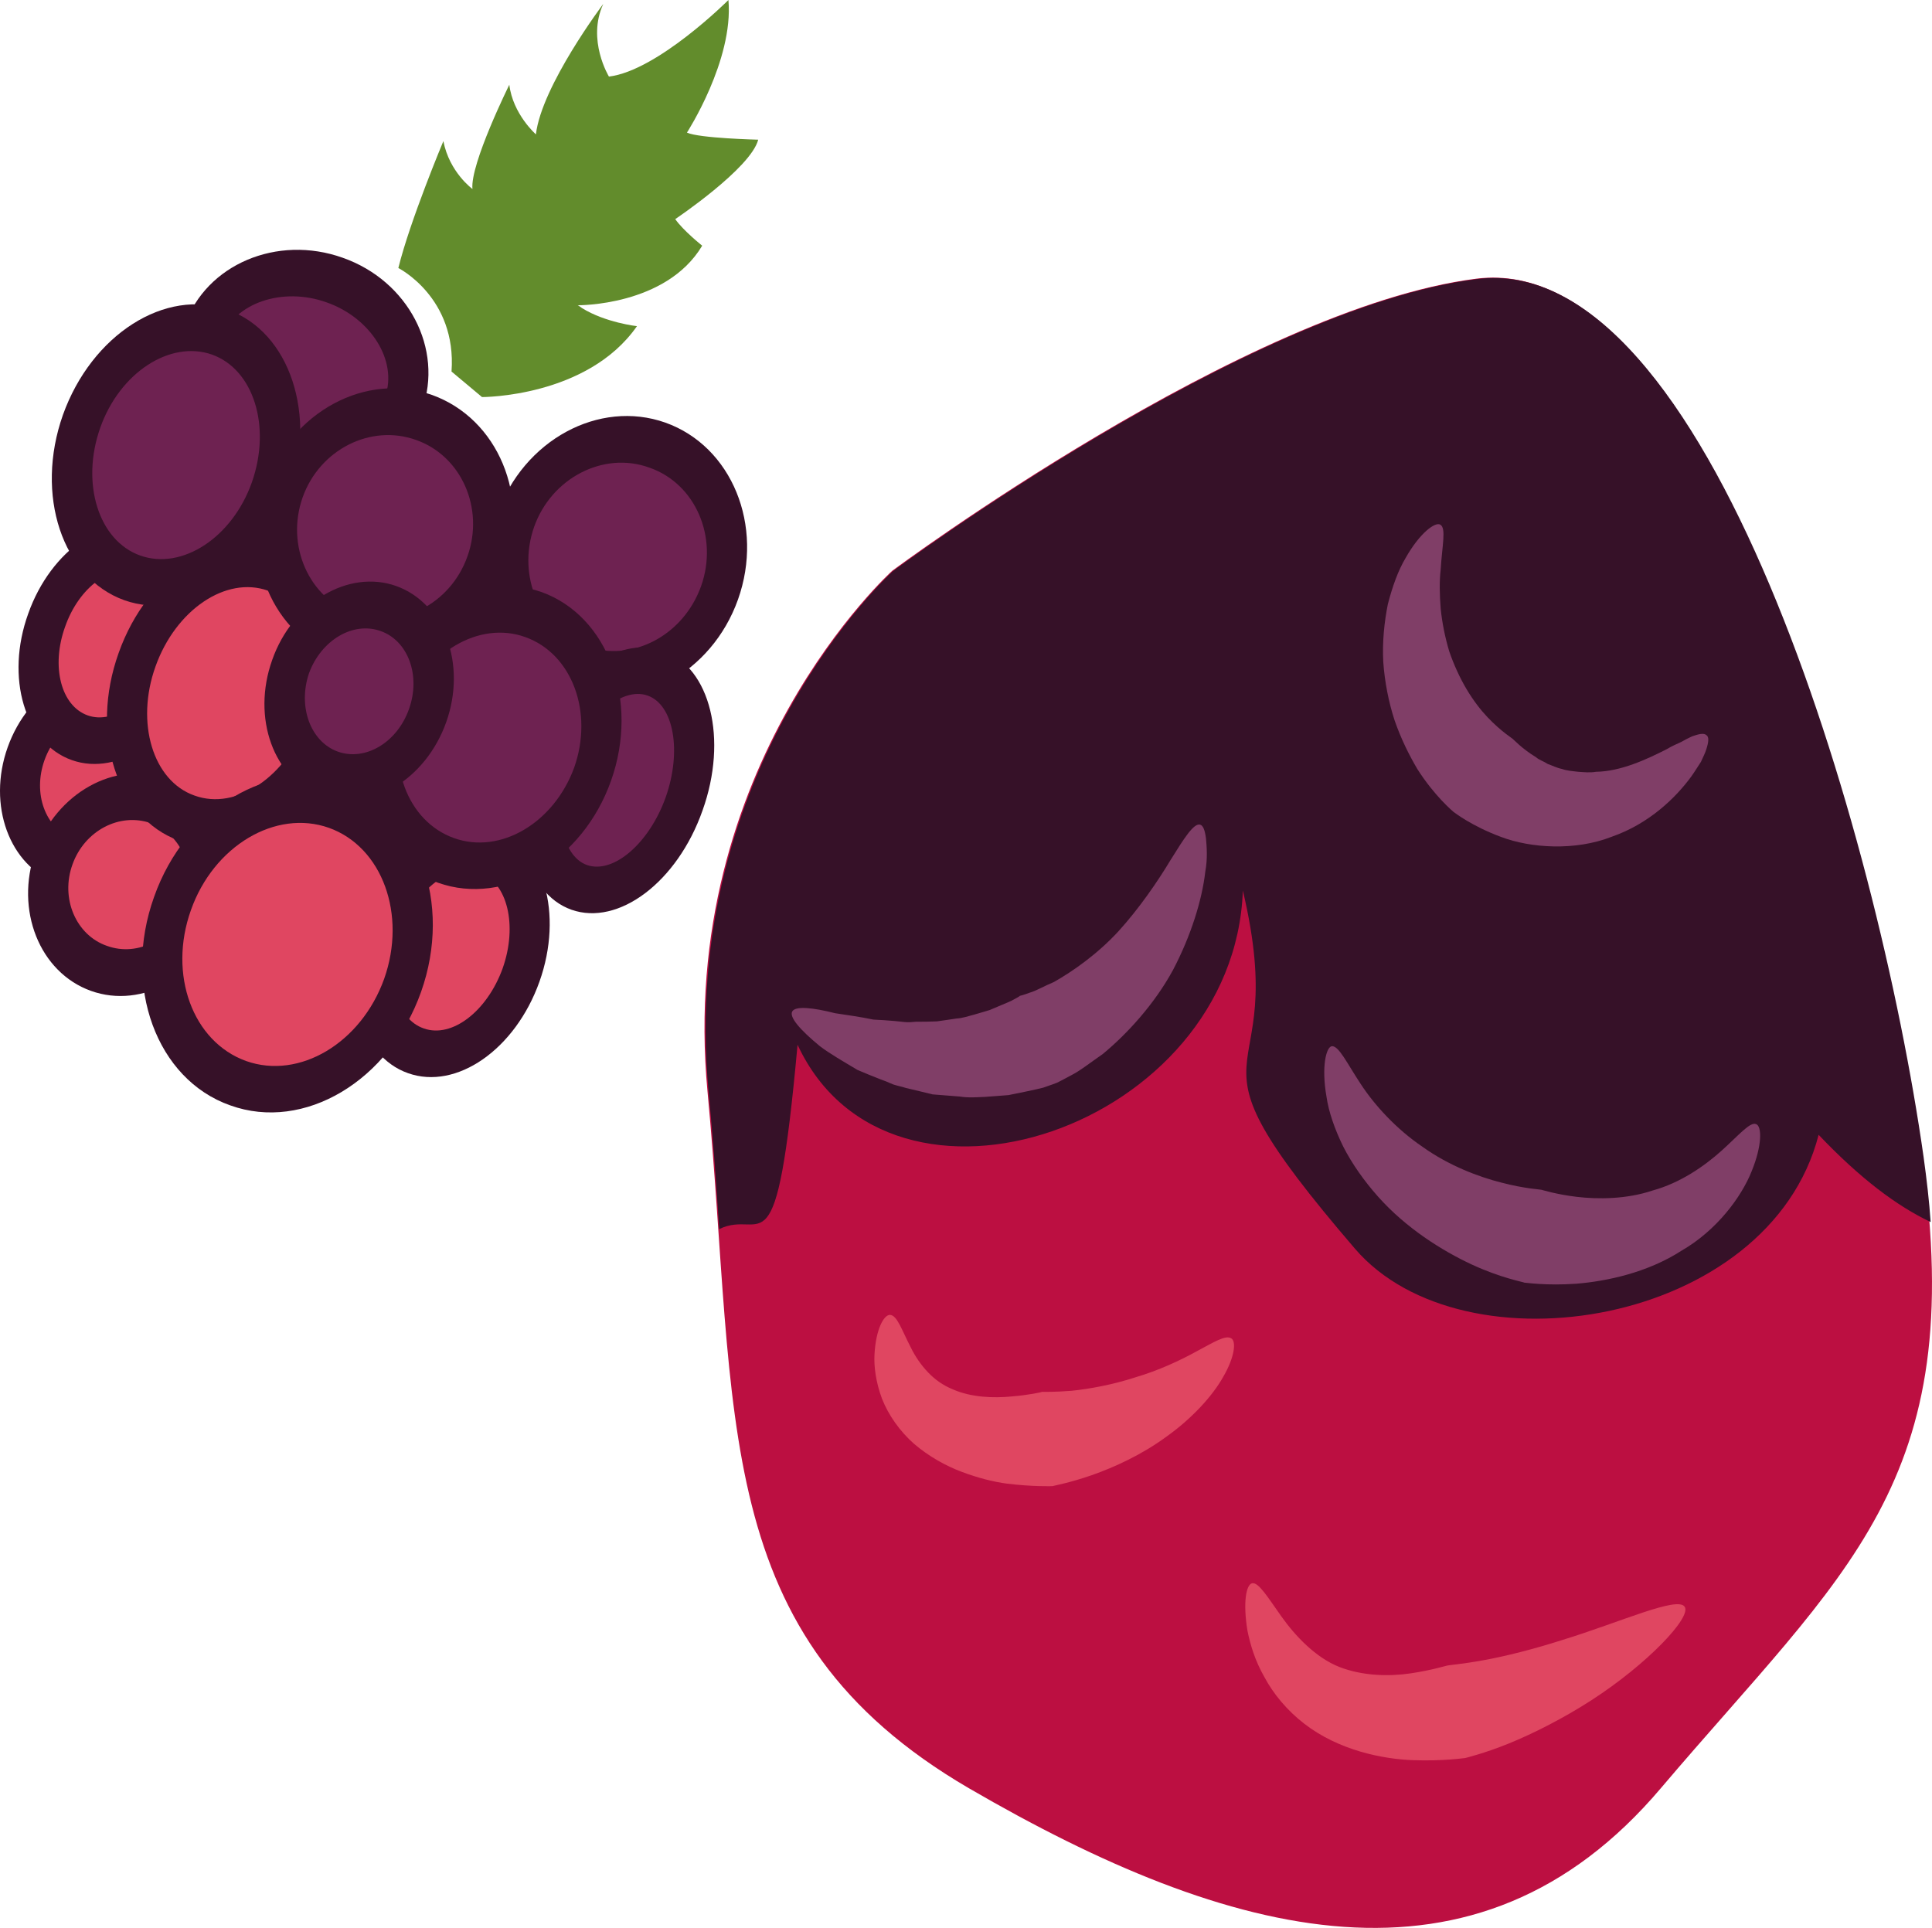
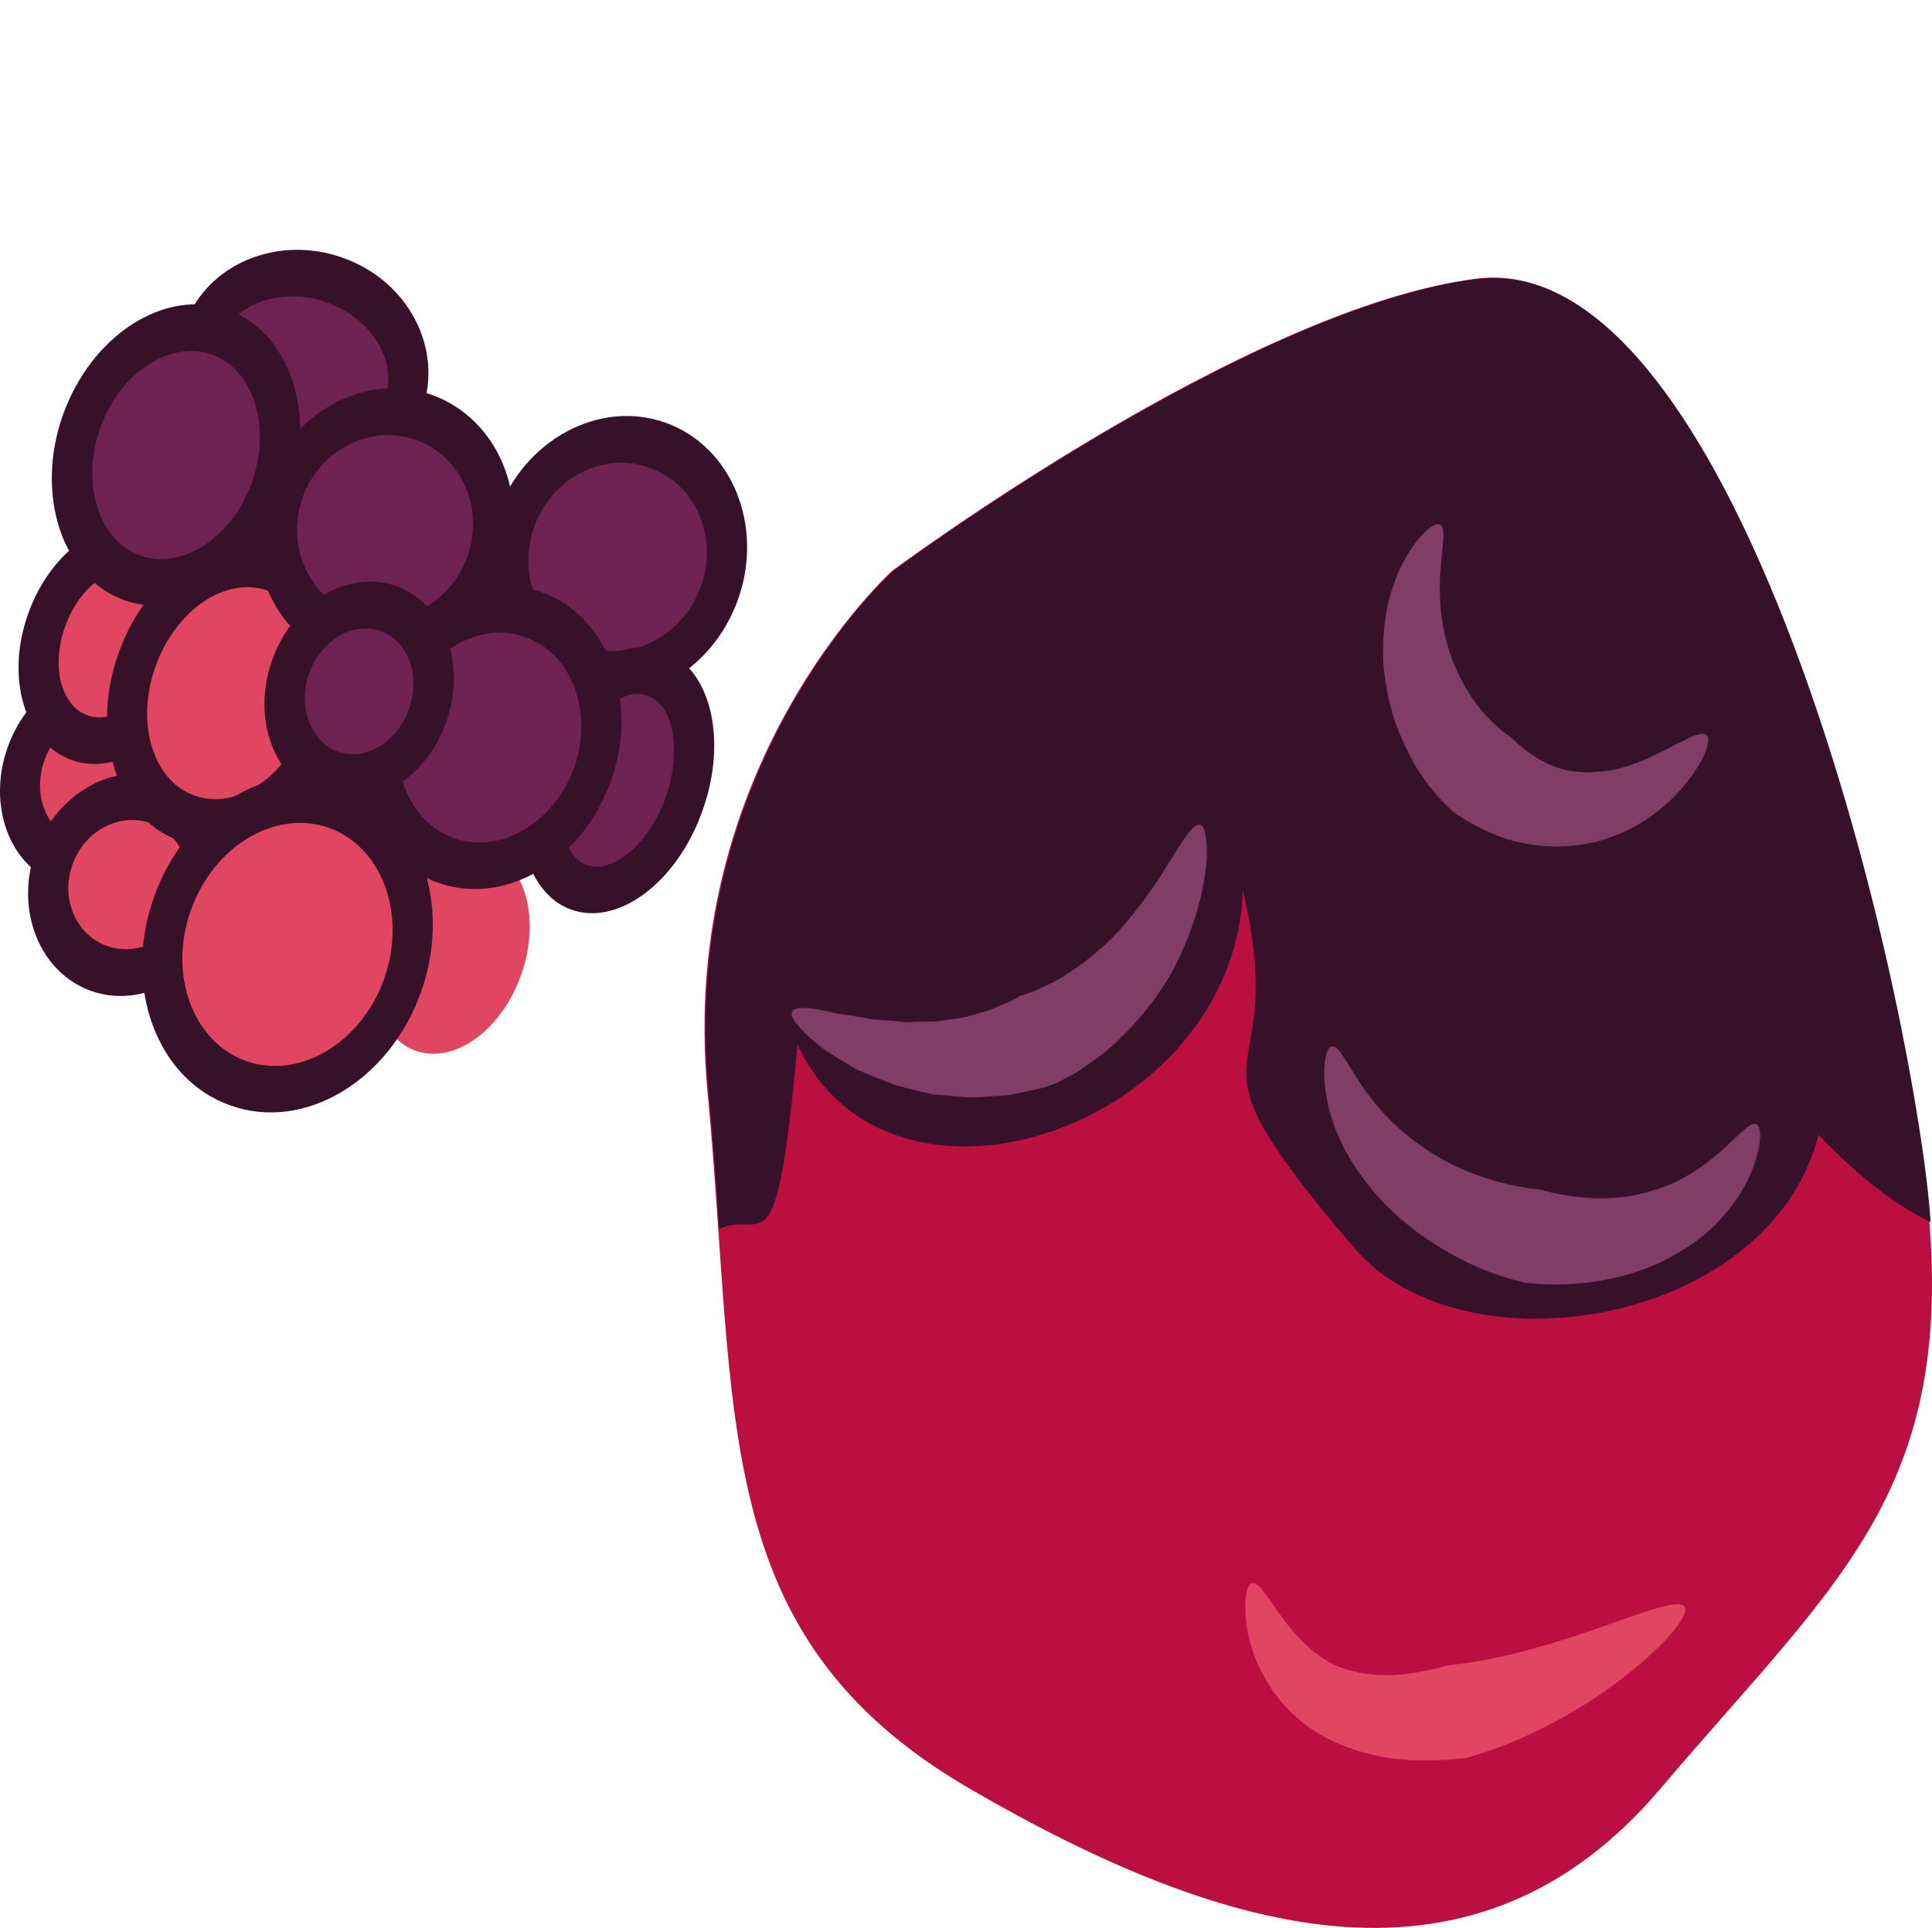
<svg xmlns="http://www.w3.org/2000/svg" xmlns:ns1="http://sodipodi.sourceforge.net/DTD/sodipodi-0.dtd" xmlns:ns2="http://www.inkscape.org/namespaces/inkscape" xml:space="preserve" width="54.493mm" height="54.382mm" version="1.1" style="clip-rule:evenodd;fill-rule:evenodd;image-rendering:optimizeQuality;shape-rendering:geometricPrecision;text-rendering:geometricPrecision" viewBox="0 0 5449.345 5438.155" id="svg84" ns1:docname="3905.svg" ns2:version="0.92.4 (5da689c313, 2019-01-14)">
  <ns1:namedview pagecolor="#ffffff" bordercolor="#666666" borderopacity="1" objecttolerance="10" gridtolerance="10" guidetolerance="10" ns2:pageopacity="0" ns2:pageshadow="2" ns2:window-width="640" ns2:window-height="480" id="namedview86" showgrid="false" ns2:zoom="0.2102413" ns2:cx="100.59516" ns2:cy="91.697178" ns2:window-x="0" ns2:window-y="0" ns2:window-maximized="0" ns2:current-layer="svg84" />
  <defs id="defs4">
    <style type="text/css" id="style2">
   
    .fil2 {fill:#361128;fill-rule:nonzero}
    .fil5 {fill:#628C2C;fill-rule:nonzero}
    .fil4 {fill:#6E2251;fill-rule:nonzero}
    .fil3 {fill:#803E67;fill-rule:nonzero}
    .fil0 {fill:#BC0F41;fill-rule:nonzero}
    .fil1 {fill:#E04661;fill-rule:nonzero}
   
  </style>
  </defs>
  <g id="Vrstva_x0020_1" transform="translate(-7838.42,-11838)">
    <g id="_730077528">
      <path class="fil0" d="m 10355,13448 c 0,0 -608,548 -521,1469 87,921 0,1535 737,1965 738,429 1432,614 1952,0 521,-614 868,-860 737,-1781 -129,-921 -607,-2558 -1257,-2477 -651,82 -1648,824 -1648,824 z" id="path7" ns2:connector-curvature="0" style="fill:#bc0f41;fill-rule:nonzero" />
      <path class="fil1" d="m 12649,13911 c 6,6 6,20 -1,40 -4,10 -9,23 -16,36 -7,13 -16,27 -27,42 -42,57 -118,131 -223,169 -104,42 -231,32 -313,1 -84,-31 -132,-70 -134,-71 -2,-2 -54,-44 -101,-122 -24,-38 -47,-85 -65,-136 -17,-52 -28,-108 -31,-165 -4,-56 1,-113 13,-164 12,-49 29,-94 49,-130 40,-70 83,-102 98,-93 17,9 6,59 1,125 -4,34 -3,72 0,111 4,40 11,82 24,120 12,39 30,75 49,107 19,32 40,59 59,80 39,42 71,59 73,61 0,1 24,26 64,52 9,7 21,12 33,18 13,5 26,11 40,14 15,5 30,7 46,10 15,0 32,1 50,0 69,-3 144,-37 200,-65 14,-7 27,-15 40,-20 11,-7 22,-12 32,-16 18,-8 33,-11 40,-4 z" id="path9" ns2:connector-curvature="0" style="fill:#e04661;fill-rule:nonzero" />
      <path class="fil1" d="m 10138,14394 c 9,-16 57,-11 121,4 32,6 70,11 108,19 19,1 39,3 60,4 9,2 19,2 30,3 10,0 20,0 29,0 20,-1 40,-1 59,-2 19,-3 38,-6 55,-8 18,-2 35,-6 51,-11 15,-5 30,-8 43,-12 26,-12 46,-21 62,-26 14,-9 23,-14 24,-14 0,-1 11,-4 28,-10 17,-4 39,-18 67,-30 53,-30 123,-78 183,-143 59,-65 110,-140 147,-201 37,-61 64,-105 82,-100 10,2 15,16 18,38 2,24 4,57 -2,96 -9,77 -40,179 -92,275 -51,96 -130,181 -197,237 -36,25 -65,50 -90,61 -23,13 -38,20 -39,21 -2,0 -16,6 -39,14 -24,6 -59,13 -99,21 -21,2 -42,3 -65,5 -24,1 -48,2 -72,0 -26,-3 -51,-5 -76,-8 -25,-6 -50,-11 -75,-18 -13,-2 -25,-5 -37,-9 -11,-5 -23,-9 -35,-14 -22,-9 -44,-19 -66,-28 -40,-23 -76,-44 -105,-65 -56,-47 -87,-83 -78,-99 z" id="path11" ns2:connector-curvature="0" style="fill:#e04661;fill-rule:nonzero" />
      <path class="fil1" d="m 12790,15009 c 16,6 17,59 -13,133 -30,72 -100,166 -198,224 -96,61 -211,86 -296,93 -86,6 -145,-4 -148,-4 -3,-1 -66,-13 -149,-51 -83,-37 -185,-103 -263,-191 -40,-44 -74,-92 -98,-141 -25,-50 -42,-98 -49,-141 -15,-84 0,-141 17,-141 19,-3 40,45 80,104 38,61 101,129 176,179 73,52 157,84 222,101 64,17 109,18 111,20 3,0 42,12 101,19 60,7 139,7 215,-17 75,-21 143,-68 193,-112 48,-45 81,-82 99,-75 z" id="path13" ns2:connector-curvature="0" style="fill:#e04661;fill-rule:nonzero" />
-       <path class="fil1" d="m 11311,15613 c 15,8 10,53 -22,108 -31,56 -91,120 -160,169 -69,51 -148,87 -211,109 -63,22 -109,30 -111,31 -3,0 -54,2 -128,-7 -38,-5 -82,-16 -127,-33 -46,-17 -94,-44 -135,-79 -41,-36 -73,-82 -91,-128 -17,-46 -23,-90 -21,-125 4,-72 27,-112 44,-111 20,1 33,43 58,91 12,25 29,50 49,71 20,21 43,37 70,48 52,23 116,25 166,20 49,-4 84,-12 86,-13 2,0 33,1 83,-3 49,-5 116,-17 180,-38 65,-19 127,-48 174,-74 47,-25 80,-46 96,-36 z" id="path15" ns2:connector-curvature="0" style="fill:#e04661;fill-rule:nonzero" />
      <path class="fil1" d="m 12590,16370 c 21,29 -105,162 -263,264 -79,51 -164,94 -233,122 -69,28 -120,40 -123,41 -4,0 -60,9 -147,6 -84,-3 -209,-27 -307,-103 -48,-37 -87,-84 -112,-131 -27,-47 -40,-92 -48,-131 -13,-79 -4,-130 13,-134 18,-4 44,39 83,94 39,55 97,116 163,142 67,26 142,27 202,18 60,-9 101,-22 103,-22 2,-1 42,-4 102,-15 61,-11 141,-31 222,-57 163,-50 324,-124 345,-94 z" id="path17" ns2:connector-curvature="0" style="fill:#e04661;fill-rule:nonzero" />
    </g>
    <path class="fil2" d="m 10357,13449 c 0,0 -606,547 -520,1468 13,136 22,265 30,388 124,-61 160,147 221,-520 262,563 1232,233 1256,-435 143,604 -221,384 316,1010 306,357 1169,219 1308,-321 118,124 221,201 316,246 -4,-58 -11,-119 -20,-184 -131,-921 -608,-2557 -1259,-2476 -649,81 -1648,824 -1648,824 z" id="path20" ns2:connector-curvature="0" style="fill:#361128;fill-rule:nonzero" />
    <path class="fil3" d="m 12652,13912 c 7,5 6,19 -1,40 -3,10 -9,22 -15,35 -8,12 -17,27 -27,41 -43,59 -118,133 -224,170 -104,41 -230,32 -312,1 -84,-31 -132,-69 -135,-71 -2,-2 -53,-44 -102,-121 -23,-39 -46,-85 -64,-137 -17,-52 -28,-109 -32,-165 -3,-57 3,-113 13,-163 13,-50 29,-95 50,-130 40,-71 84,-103 98,-94 17,10 5,59 1,126 -4,34 -3,72 0,111 4,39 12,80 24,120 13,38 30,75 49,107 19,32 40,59 59,79 40,42 71,60 72,62 2,1 24,26 65,51 9,8 21,11 33,19 12,4 25,11 40,14 14,5 29,6 46,8 16,1 33,3 50,0 70,-1 143,-35 200,-64 13,-8 27,-14 40,-20 11,-6 22,-12 31,-16 20,-7 34,-10 41,-3 z" id="path22" ns2:connector-curvature="0" style="fill:#803e67;fill-rule:nonzero" />
    <path class="fil3" d="m 10073,14691 c 9,-16 58,-11 121,5 32,5 70,10 108,18 19,1 39,2 60,4 10,1 20,2 29,3 11,1 21,0 31,-1 20,0 40,0 59,-1 19,-3 37,-5 55,-8 18,-1 34,-7 50,-11 15,-4 30,-9 44,-13 25,-11 46,-19 61,-26 15,-8 24,-13 24,-14 1,0 12,-3 28,-9 18,-5 39,-18 68,-30 53,-30 122,-78 182,-143 59,-65 111,-141 147,-201 38,-61 65,-104 83,-100 9,2 14,16 17,39 2,23 5,56 -2,94 -9,79 -40,180 -91,277 -52,96 -130,181 -198,237 -36,25 -65,48 -89,60 -24,13 -38,20 -40,21 -2,1 -16,6 -39,14 -24,6 -58,13 -98,21 -21,2 -43,3 -66,5 -23,1 -47,3 -72,-1 -25,-2 -50,-4 -76,-6 -25,-6 -49,-12 -75,-18 -12,-4 -24,-6 -36,-10 -12,-5 -23,-10 -35,-14 -23,-9 -45,-18 -66,-27 -40,-24 -77,-45 -106,-67 -56,-46 -87,-82 -78,-98 z" id="path24" ns2:connector-curvature="0" style="fill:#803e67;fill-rule:nonzero" />
    <path class="fil3" d="m 12792,15009 c 16,6 17,60 -13,133 -29,73 -99,167 -198,224 -96,62 -211,86 -296,93 -85,6 -143,-3 -147,-3 -3,-2 -66,-13 -148,-51 -84,-39 -186,-103 -265,-192 -39,-44 -73,-92 -98,-141 -24,-49 -41,-98 -47,-140 -15,-85 -1,-141 15,-143 20,-1 42,47 81,106 39,60 101,128 175,178 74,53 159,85 223,101 65,17 109,19 112,20 1,0 41,13 100,20 59,7 140,7 214,-18 77,-21 145,-68 194,-112 49,-44 81,-83 98,-75 z" id="path26" ns2:connector-curvature="0" style="fill:#803e67;fill-rule:nonzero" />
    <g id="_714209120">
      <path class="fil1" d="m 7912,13964 c -46,129 3,264 110,302 107,38 230,-36 276,-164 46,-129 -3,-264 -110,-302 -107,-38 -230,36 -276,164 z" id="path28" ns2:connector-curvature="0" style="fill:#e04661;fill-rule:nonzero" />
      <path class="fil2" d="m 8166,13863 c 78,28 113,126 80,220 -33,94 -123,147 -202,120 -77,-28 -114,-126 -80,-221 33,-93 124,-147 202,-119 z m -166,466 c 135,48 292,-45 350,-208 58,-164 -4,-336 -139,-384 -136,-49 -293,46 -351,209 -58,163 5,335 140,383 z" id="path30" ns2:connector-curvature="0" style="fill:#361128;fill-rule:nonzero" />
      <path class="fil4" d="m 8412,12773 c -49,136 39,291 195,347 157,55 322,-10 371,-146 48,-136 -40,-291 -195,-347 -157,-55 -323,10 -371,146 z" id="path32" ns2:connector-curvature="0" style="fill:#6e2251;fill-rule:nonzero" />
      <path class="fil2" d="m 8760,12691 c 125,44 200,165 165,265 -36,99 -171,145 -295,101 -126,-44 -201,-166 -166,-265 35,-99 171,-146 296,-101 z m -175,491 c 185,66 384,-19 444,-189 61,-171 -39,-363 -224,-428 -185,-66 -385,19 -445,189 -61,171 40,363 225,428 z" id="path34" ns2:connector-curvature="0" style="fill:#361128;fill-rule:nonzero" />
      <path class="fil4" d="m 9293,13306 c -61,174 17,360 175,417 159,57 337,-39 400,-213 62,-174 -17,-360 -175,-417 -159,-56 -338,39 -400,213 z" id="path36" ns2:connector-curvature="0" style="fill:#6e2251;fill-rule:nonzero" />
      <path class="fil2" d="m 9670,13157 c 130,45 195,196 146,334 -50,140 -195,216 -325,170 -130,-47 -195,-198 -146,-337 49,-138 196,-214 325,-167 z m -224,629 c 187,67 400,-49 474,-257 74,-208 -17,-432 -205,-499 -187,-66 -400,49 -474,258 -74,208 18,432 205,498 z" id="path38" ns2:connector-curvature="0" style="fill:#361128;fill-rule:nonzero" />
      <path class="fil1" d="m 7991,14259 c -47,130 10,269 127,311 117,41 248,-31 295,-161 46,-131 -11,-271 -127,-312 -117,-42 -249,32 -295,162 z" id="path40" ns2:connector-curvature="0" style="fill:#e04661;fill-rule:nonzero" />
      <path class="fil2" d="m 8264,14160 c 87,31 130,135 97,230 -35,96 -133,148 -221,116 -87,-30 -132,-134 -97,-230 34,-95 133,-147 221,-116 z m -169,473 c 145,52 311,-41 370,-206 58,-165 -12,-341 -157,-393 -145,-52 -311,41 -370,206 -58,165 12,341 157,393 z" id="path42" ns2:connector-curvature="0" style="fill:#361128;fill-rule:nonzero" />
      <path class="fil1" d="m 7969,13587 c -52,146 -9,295 94,332 104,37 231,-52 283,-198 51,-146 9,-294 -94,-331 -104,-38 -230,51 -283,197 z" id="path44" ns2:connector-curvature="0" style="fill:#e04661;fill-rule:nonzero" />
      <path class="fil2" d="m 8229,13453 c 75,26 103,138 64,250 -39,111 -133,179 -207,153 -76,-27 -104,-139 -64,-250 39,-112 132,-180 207,-153 z m -188,529 c 132,47 293,-62 357,-242 63,-181 9,-366 -123,-414 -133,-47 -293,62 -357,243 -65,180 -10,366 123,413 z" id="path46" ns2:connector-curvature="0" style="fill:#361128;fill-rule:nonzero" />
      <path class="fil4" d="m 9392,13972 c -59,167 -24,332 80,369 105,37 237,-68 296,-235 60,-167 23,-332 -81,-369 -104,-37 -236,69 -295,235 z" id="path48" ns2:connector-curvature="0" style="fill:#6e2251;fill-rule:nonzero" />
      <path class="fil2" d="m 9665,13800 c 74,26 97,157 51,287 -46,129 -147,217 -222,191 -73,-26 -96,-158 -50,-287 46,-130 148,-217 221,-191 z m -215,604 c 133,47 299,-78 370,-280 72,-201 22,-403 -110,-450 -133,-47 -299,78 -370,280 -72,201 -22,403 110,450 z" id="path50" ns2:connector-curvature="0" style="fill:#361128;fill-rule:nonzero" />
      <path class="fil1" d="m 8916,14449 c -56,156 -13,315 95,353 109,38 241,-57 297,-213 56,-157 13,-315 -95,-354 -108,-38 -241,58 -297,214 z" id="path52" ns2:connector-curvature="0" style="fill:#e04661;fill-rule:nonzero" />
-       <path class="fil2" d="m 9190,14299 c 80,27 109,150 66,271 -44,121 -143,197 -222,169 -80,-27 -109,-149 -66,-271 44,-122 143,-198 222,-169 z m -201,566 c 137,49 303,-67 371,-258 68,-191 12,-386 -125,-435 -136,-49 -303,67 -371,258 -68,192 -11,387 125,435 z" id="path54" ns2:connector-curvature="0" style="fill:#361128;fill-rule:nonzero" />
      <path class="fil4" d="m 8930,13815 c -68,191 6,393 167,450 159,57 344,-53 412,-244 69,-191 -6,-392 -166,-449 -160,-57 -345,52 -413,243 z" id="path56" ns2:connector-curvature="0" style="fill:#6e2251;fill-rule:nonzero" />
      <path class="fil2" d="m 9320,13635 c 132,47 193,212 138,368 -57,156 -208,246 -339,199 -132,-47 -193,-212 -137,-368 56,-156 208,-246 338,-199 z m -246,693 c 189,67 408,-62 488,-288 80,-226 -8,-464 -196,-532 -190,-66 -408,63 -489,289 -80,225 8,464 197,531 z" id="path58" ns2:connector-curvature="0" style="fill:#361128;fill-rule:nonzero" />
      <path class="fil1" d="m 8225,13699 c -69,194 -6,394 140,447 147,52 322,-63 391,-258 69,-195 7,-395 -140,-447 -147,-52 -322,63 -391,258 z" id="path60" ns2:connector-curvature="0" style="fill:#e04661;fill-rule:nonzero" />
      <path class="fil2" d="m 8594,13504 c 117,42 166,205 110,365 -57,160 -199,256 -317,213 -117,-41 -167,-205 -110,-364 57,-160 199,-256 317,-214 z m -251,705 c 175,62 384,-74 466,-302 80,-230 4,-467 -171,-529 -175,-62 -384,73 -465,302 -82,229 -5,466 170,529 z" id="path62" ns2:connector-curvature="0" style="fill:#361128;fill-rule:nonzero" />
      <path class="fil1" d="m 8324,14387 c -77,216 7,443 186,506 179,65 387,-59 464,-275 77,-216 -6,-444 -185,-508 -180,-64 -388,61 -465,277 z" id="path64" ns2:connector-curvature="0" style="fill:#e04661;fill-rule:nonzero" />
      <path class="fil2" d="m 8766,14173 c 151,54 220,245 156,426 -65,181 -239,285 -389,232 -151,-54 -221,-244 -156,-426 64,-181 239,-285 389,-232 z m -278,783 c 208,75 449,-69 538,-320 89,-250 -7,-515 -215,-589 -208,-74 -450,71 -538,321 -90,251 7,515 215,588 z" id="path66" ns2:connector-curvature="0" style="fill:#361128;fill-rule:nonzero" />
      <path class="fil4" d="m 8640,13223 c -61,171 18,354 176,410 157,55 333,-37 394,-207 60,-171 -18,-355 -175,-411 -157,-56 -334,37 -395,208 z" id="path68" ns2:connector-curvature="0" style="fill:#6e2251;fill-rule:nonzero" />
      <path class="fil2" d="m 9012,13079 c 128,45 193,193 145,328 -48,136 -191,208 -320,163 -127,-45 -193,-193 -145,-329 48,-135 192,-208 320,-162 z m -219,616 c 186,67 396,-46 469,-251 73,-205 -19,-425 -205,-492 -186,-66 -396,47 -469,252 -73,206 19,425 205,491 z" id="path70" ns2:connector-curvature="0" style="fill:#361128;fill-rule:nonzero" />
      <path class="fil4" d="m 8068,13027 c -67,191 -4,389 144,441 147,52 322,-61 390,-252 68,-191 4,-388 -144,-441 -147,-52 -322,60 -390,252 z" id="path72" ns2:connector-curvature="0" style="fill:#6e2251;fill-rule:nonzero" />
      <path class="fil2" d="m 8436,12838 c 118,42 168,203 113,360 -55,156 -197,249 -315,207 -118,-42 -168,-204 -113,-360 55,-156 197,-248 315,-207 z m -247,693 c 176,62 384,-70 465,-296 80,-226 2,-461 -173,-523 -176,-63 -384,70 -465,296 -80,226 -2,460 173,523 z" id="path74" ns2:connector-curvature="0" style="fill:#361128;fill-rule:nonzero" />
      <path class="fil4" d="m 8658,13718 c -46,130 4,265 110,303 107,38 231,-36 277,-164 45,-130 -4,-264 -111,-302 -107,-39 -230,35 -276,163 z" id="path76" ns2:connector-curvature="0" style="fill:#6e2251;fill-rule:nonzero" />
      <path class="fil2" d="m 8912,13618 c 77,27 114,125 80,220 -33,94 -123,148 -201,120 -77,-28 -113,-127 -81,-221 34,-93 124,-147 202,-119 z m -166,466 c 136,48 293,-46 351,-209 58,-163 -5,-335 -141,-384 -135,-48 -293,46 -350,209 -58,163 4,336 140,384 z" id="path78" ns2:connector-curvature="0" style="fill:#361128;fill-rule:nonzero" />
-       <path class="fil5" d="m 9198,12958 c 0,0 297,1 437,-200 0,0 -89,-10 -155,-51 -4,-3 -8,-6 -12,-8 0,0 249,3 351,-168 0,0 -54,-43 -76,-75 0,0 213,-143 234,-224 0,0 -167,-4 -201,-20 0,0 132,-204 117,-374 0,0 -199,199 -337,216 0,0 -63,-103 -16,-205 0,0 -174,231 -190,368 0,0 -65,-57 -75,-140 0,0 -111,224 -104,294 0,0 -65,-47 -82,-135 0,0 -94,224 -127,358 0,0 165,83 150,292 z" id="path80" ns2:connector-curvature="0" style="fill:#628c2c;fill-rule:nonzero" />
    </g>
  </g>
</svg>